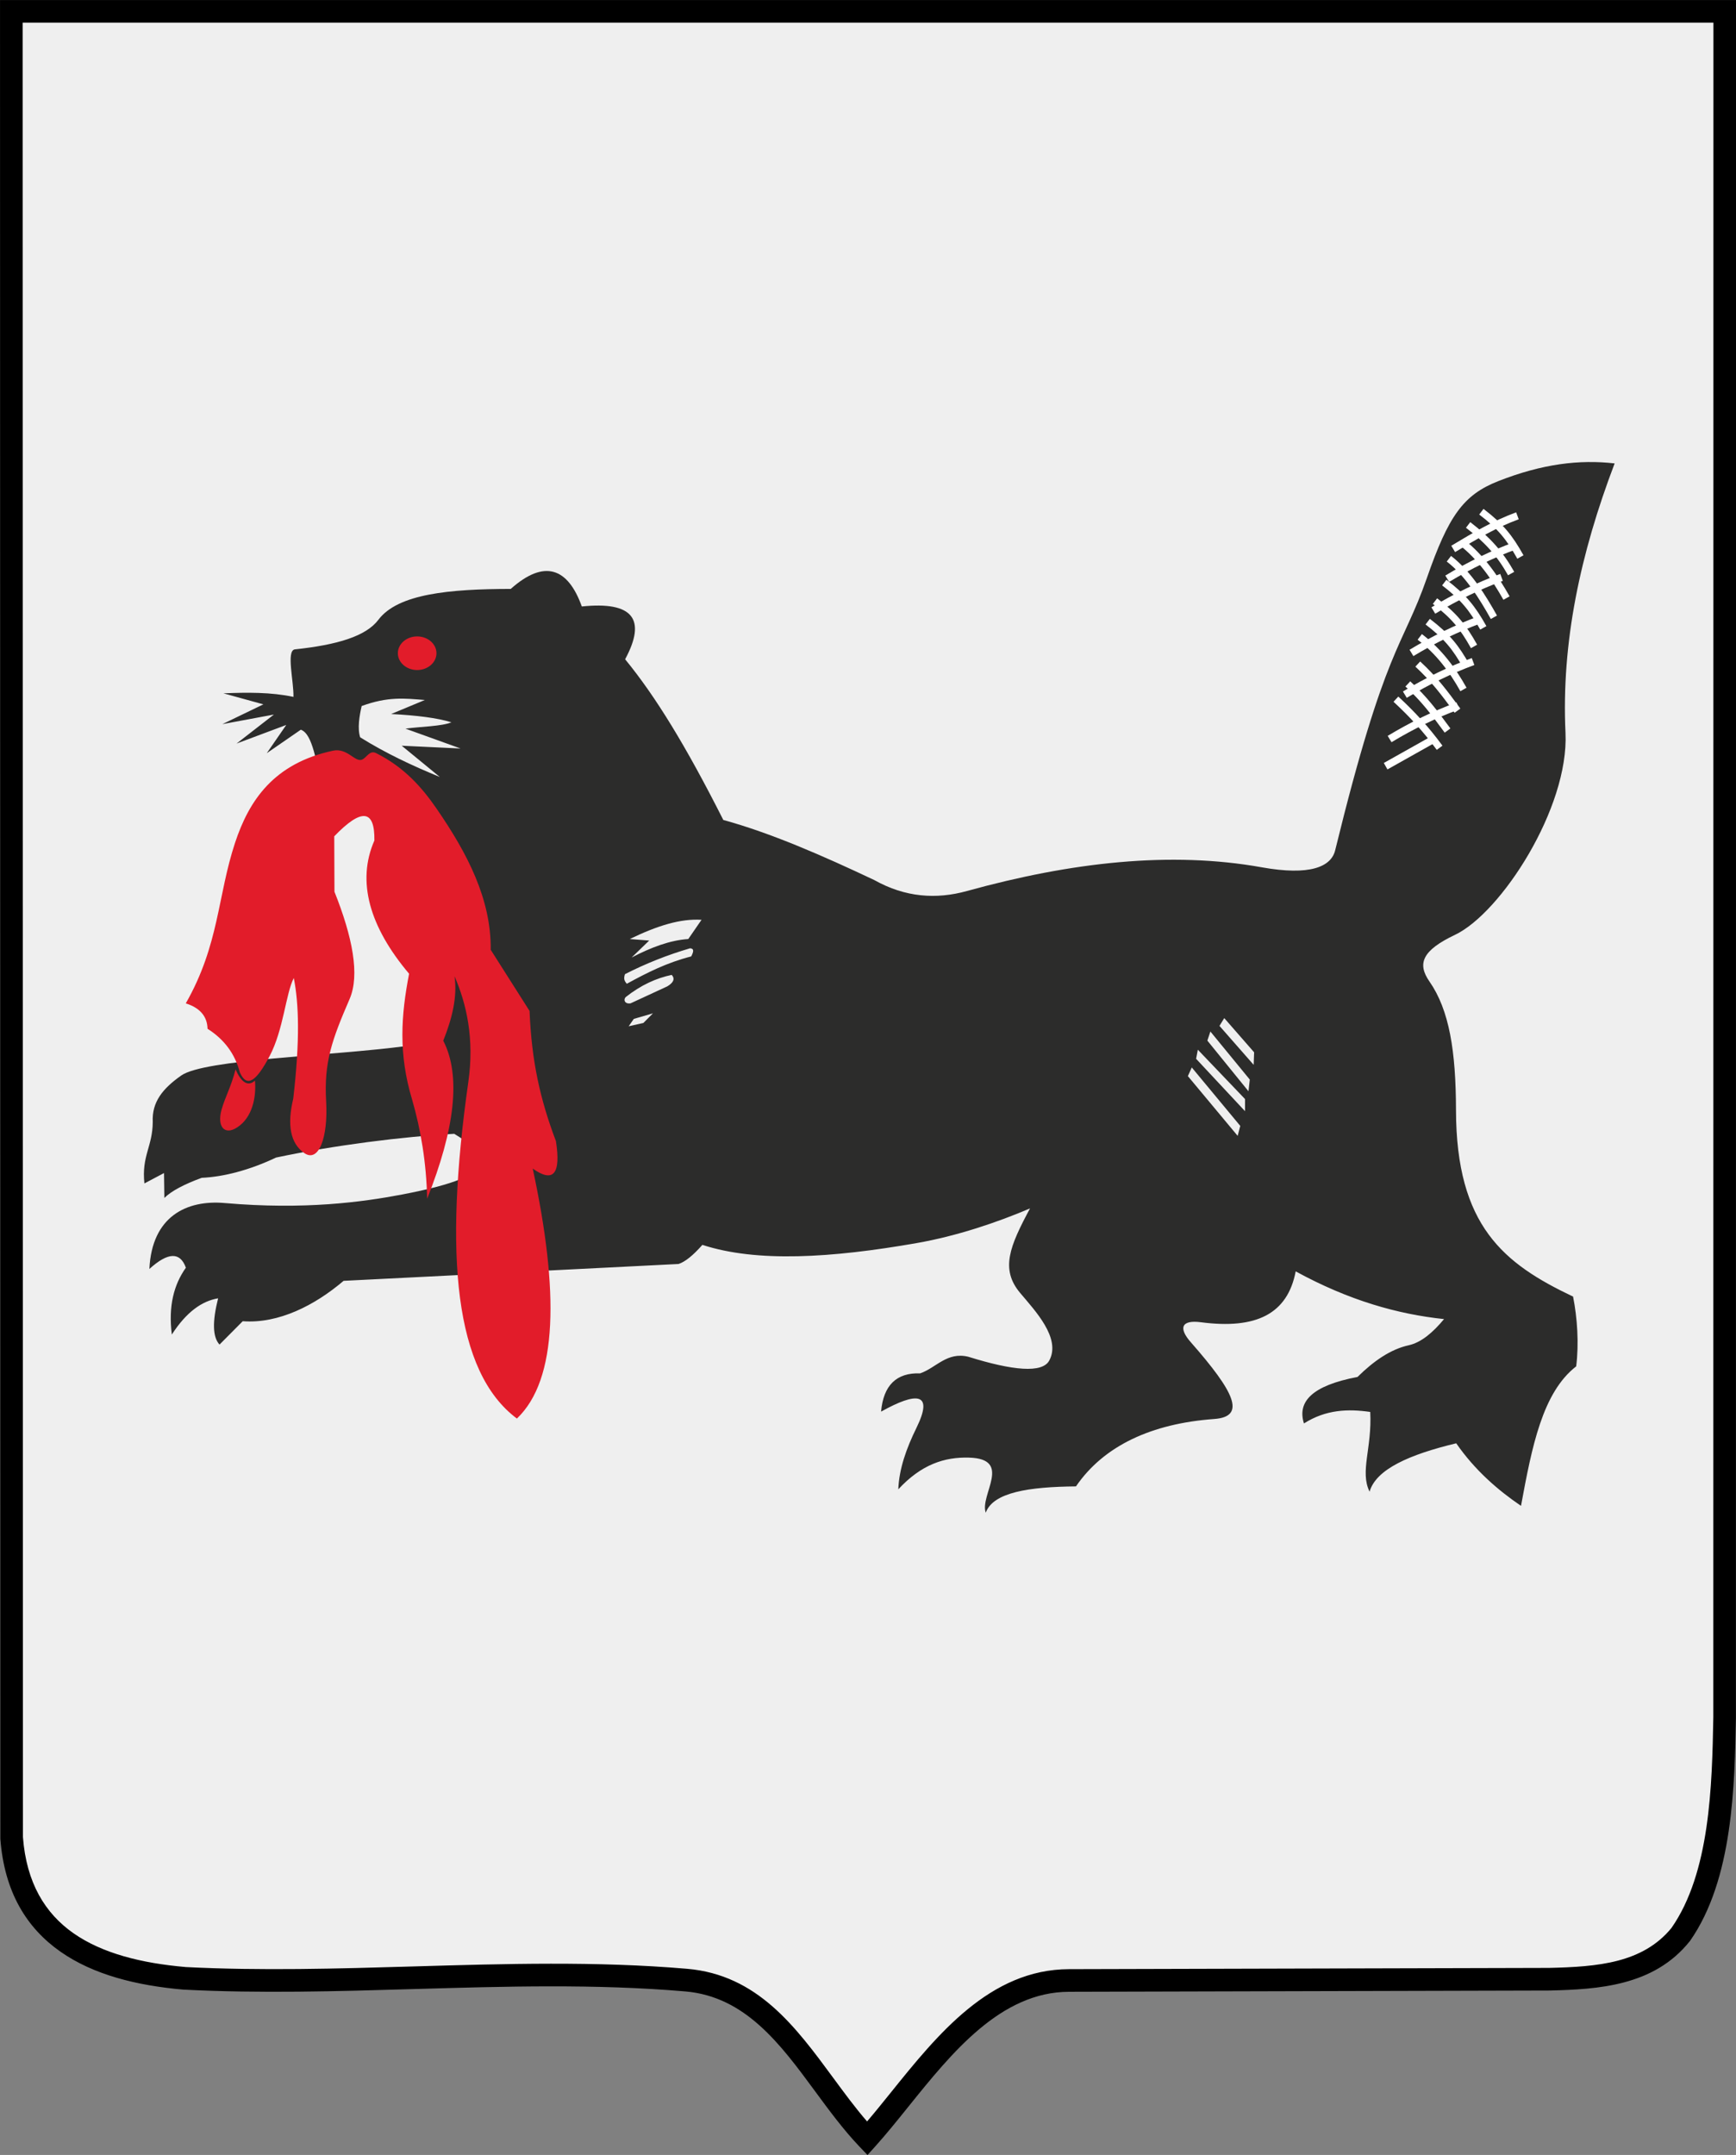
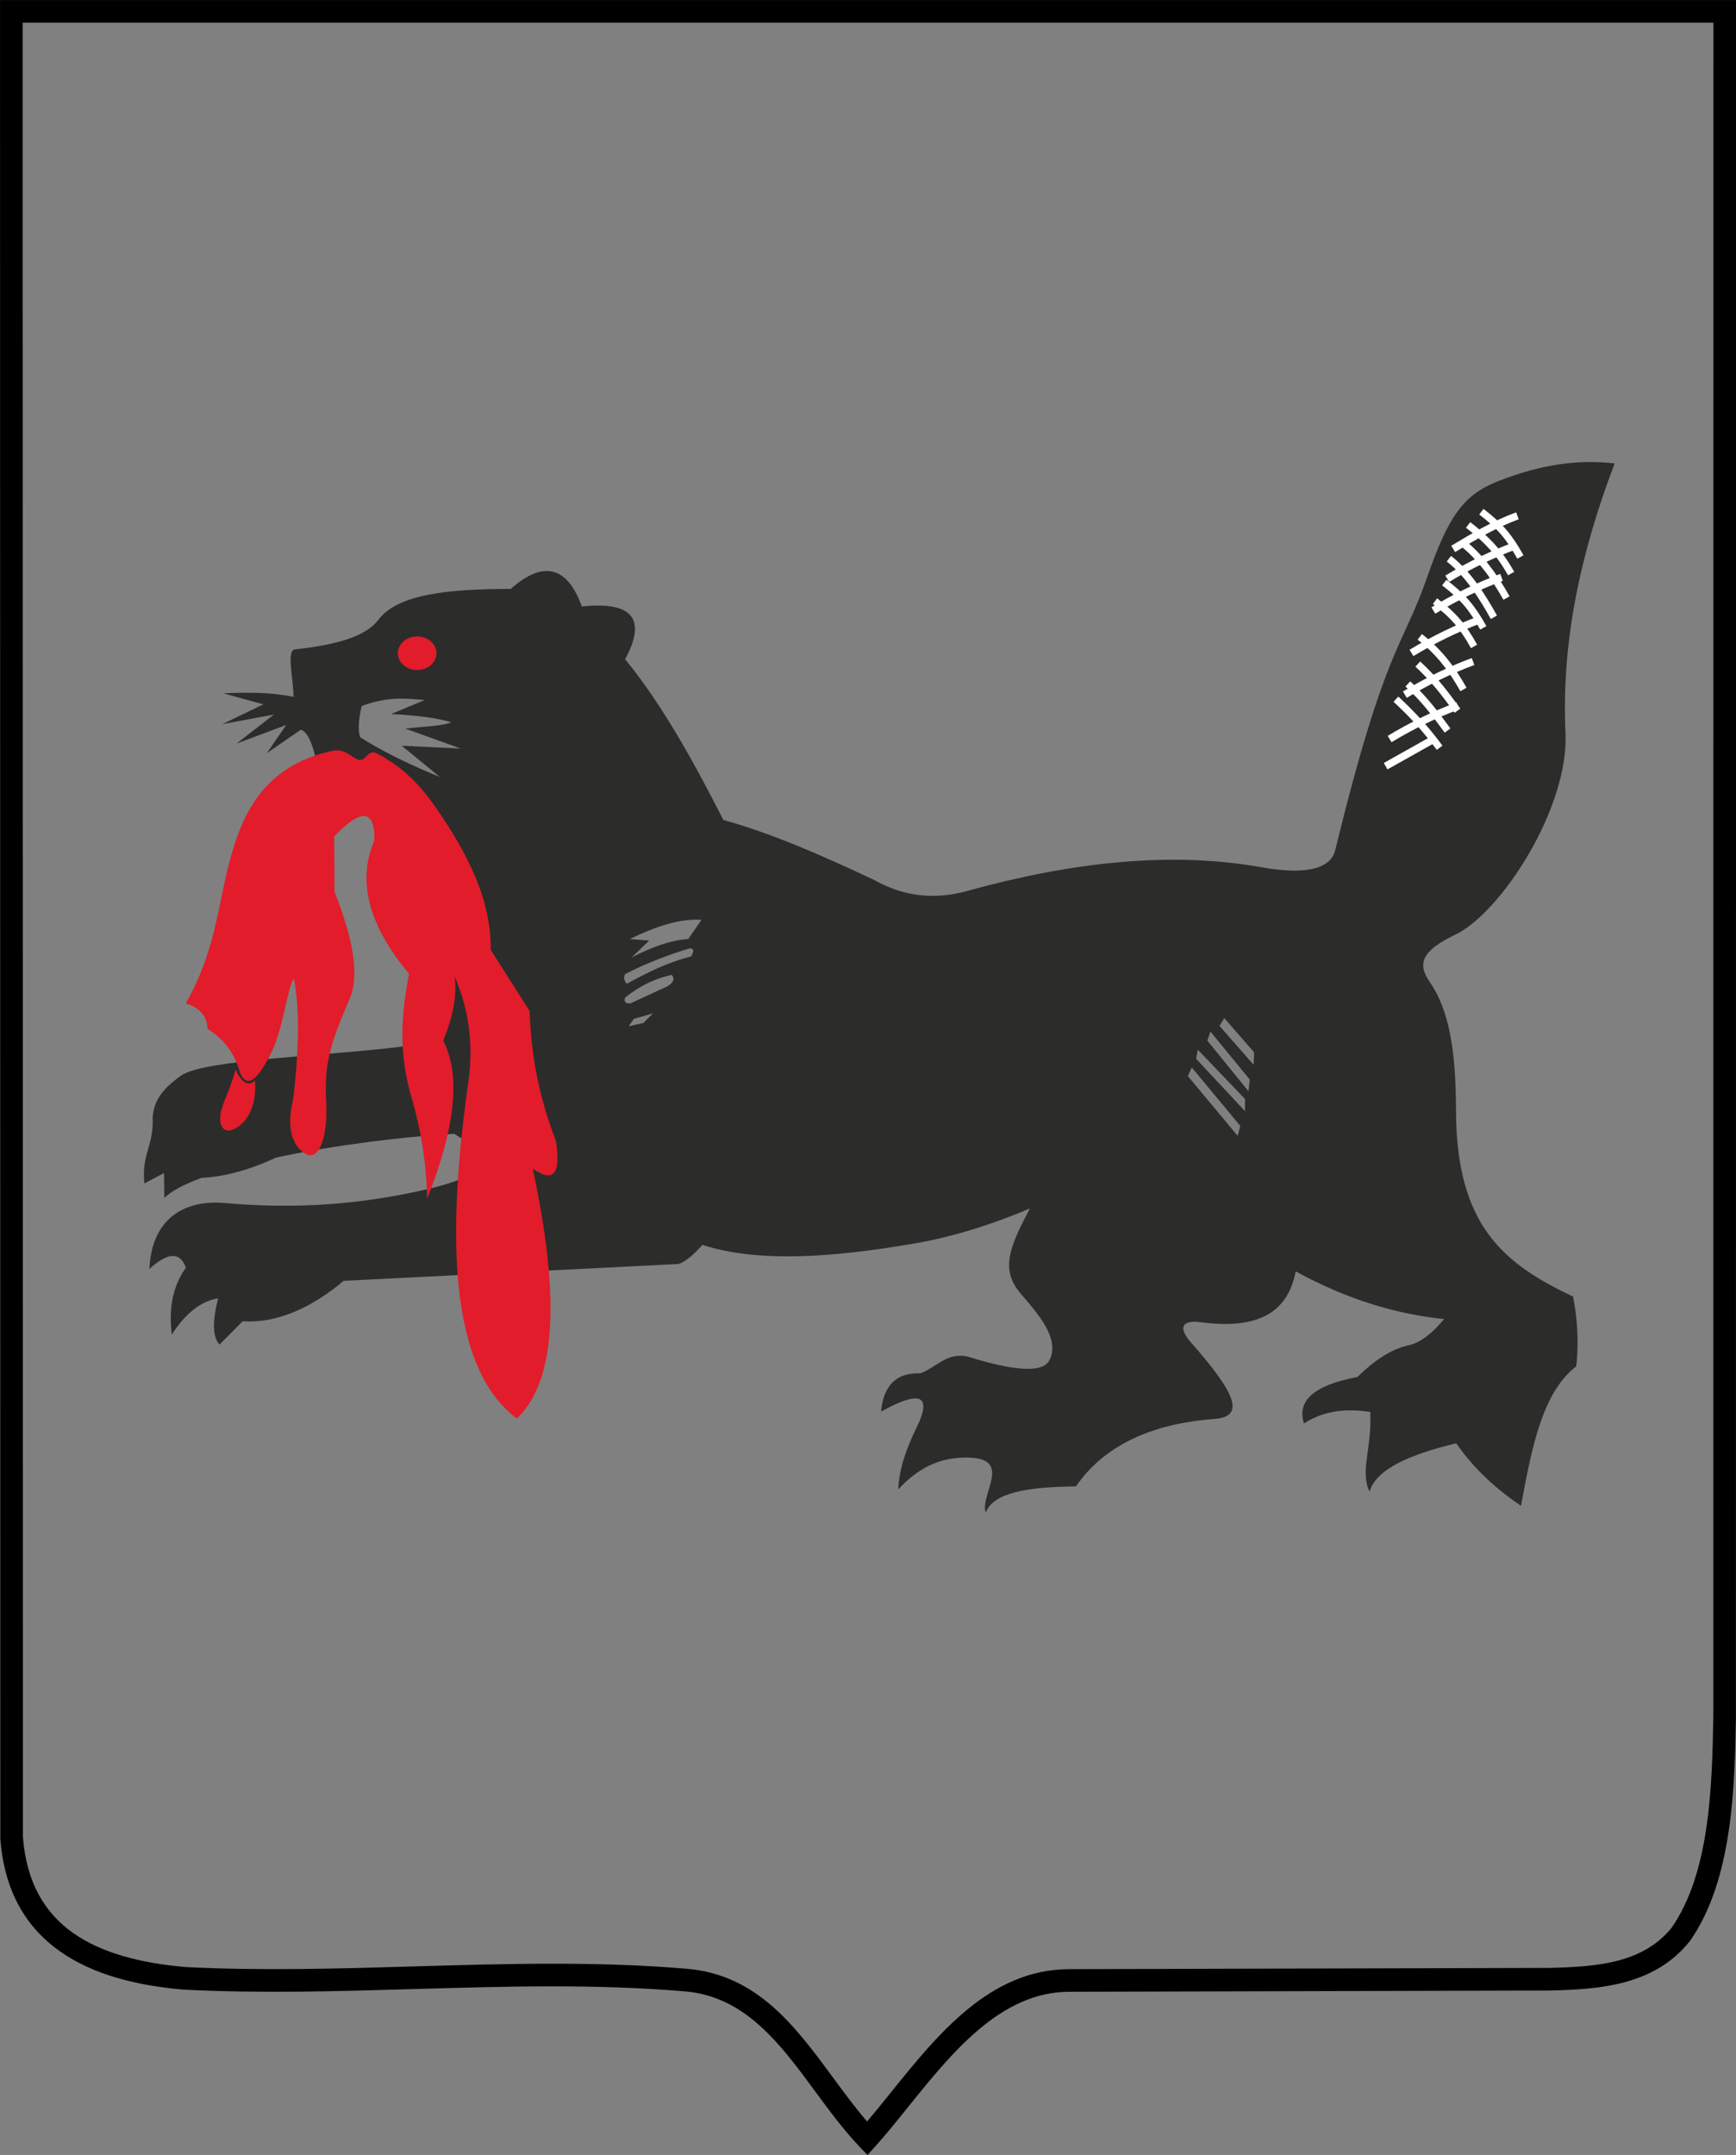
<svg xmlns="http://www.w3.org/2000/svg" xmlns:ns1="http://www.inkscape.org/namespaces/inkscape" xmlns:ns2="http://sodipodi.sourceforge.net/DTD/sodipodi-0.dtd" width="483.413" height="600" viewBox="0 0 386.73 480" id="svg2" version="1.1" ns1:version="0.48.0 r9654" ns2:docname="Coat of arms of Irkutsk Oblast.svg" style="fill-rule:evenodd">
  <rect x="0" y="0" width="386.73" height="480" fill="#808080" stroke="none" />
  <defs id="defs72" />
  <g ns1:groupmode="layer" id="layer1" ns1:label="Default" transform="translate(-270.246,-267.694)">
    <g id="g14" transform="matrix(1.42,0,0,1.42,61.098,-285.259)">
-       <path style="fill:#efefef;stroke:#000000;stroke-width:0.014;fill-opacity:1" d="M 412.248,692.953 C 407.17,699.264 399.223,699.793 391.627,699.973 L 316.27,700.172 C 301.877,700.209 293.077,715.539 284.626,724.946 275.936,715.788 270.375,701.332 256.238,700.116 230.322,697.887 203.591,701.177 177.521,699.835 163.285,698.599 151.576,693.381 150.398,677.807 L 150.35,391.291 419.151,391.291 419.134,658.884 C 418.93,669.634 418.649,683.79 412.248,692.953 z" id="path16" ns1:connector-curvature="0" />
      <path style="fill:#000000;stroke:none" d="M 412.341,693.953 C 409.53,697.447 405.955,699.333 402.047,700.365 398.278,701.361 394.28,701.546 390.383,701.638 L 390.341,701.638 314.984,701.837 C 304.286,701.865 296.621,711.381 289.82,719.828 288.051,722.024 286.337,724.153 284.658,726.022 L 283.382,727.442 282.059,726.057 282.034,726.03 C 279.554,723.412 277.359,720.431 275.156,717.438 269.722,710.054 264.227,702.591 254.807,701.781 L 254.738,701.775 C 240.722,700.575 226.488,700.991 212.251,701.408 200.174,701.762 188.094,702.115 176.146,701.5 L 176.083,701.5 C 168.692,700.858 161.914,699.155 156.759,695.537 151.477,691.832 147.972,686.211 147.339,677.83 L 147.339,677.699 147.29,391.182 147.29,389.409 149.064,389.409 417.866,389.409 419.639,389.409 419.639,391.182 419.622,658.775 419.622,658.803 C 419.52,664.225 419.397,670.508 418.483,676.662 417.55,682.936 415.796,689.027 412.417,693.863 L 412.341,693.953 z M 401.146,696.942 C 404.344,696.097 407.254,694.585 409.509,691.827 L 409.507,691.826 C 412.53,687.5 414.118,681.929 414.977,676.148 415.854,670.247 415.974,664.075 416.075,658.747 L 416.092,392.956 150.838,392.956 150.886,677.567 C 151.43,684.759 154.371,689.536 158.796,692.641 163.348,695.835 169.545,697.359 176.388,697.952 L 176.388,697.956 C 188.215,698.561 200.187,698.211 212.154,697.861 226.535,697.44 240.914,697.019 255.029,698.227 L 255.098,698.233 C 266.112,699.18 272.094,707.306 278.011,715.345 279.749,717.707 281.482,720.062 283.315,722.176 284.551,720.729 285.793,719.187 287.062,717.611 294.366,708.54 302.597,698.321 314.984,698.289 L 390.3,698.091 C 393.998,698.003 397.773,697.833 401.146,696.942 z" id="path18" ns1:connector-curvature="0" />
      <g id="g20">
        <path style="fill:#2c2c2b;stroke:none" d="M 182.338,498.16 C 186.084,498.008 189.801,497.968 193.325,498.718 193.383,496.236 192.186,491.567 193.5,491.27 200.2,490.561 204.703,489.208 206.654,486.618 209.715,482.553 217.792,481.795 227.415,481.781 232.707,477.066 236.395,478.488 238.563,484.536 246.518,483.708 248.783,486.468 245.358,492.817 250.129,498.637 254.872,506.372 260.761,518.025 268.154,520.042 276.385,523.634 284.45,527.453 289.296,530.168 294.148,530.509 298.989,529.168 315.388,524.629 330.97,522.889 345.224,525.449 352.784,526.806 356.112,525.382 356.747,522.79 364.614,490.68 367.307,491.076 371.138,480.068 374.525,470.336 376.853,467.03 382.33,464.877 389.254,462.153 395.09,461.462 400.594,462.095 395.209,476.241 392.217,490.177 392.884,504.368 393.438,516.158 382.752,532.614 375.559,536.037 370.411,538.487 369.581,540.546 371.538,543.357 374.662,547.848 375.687,554.281 375.705,563.542 375.74,581.731 383.222,587.635 394.072,592.788 394.737,596.127 395.011,600.168 394.56,603.732 389.269,607.833 387.613,616.338 385.904,625.612 382.315,623.182 378.662,620.023 375.742,615.801 368.475,617.544 363.163,619.849 362.148,623.388 360.592,620.228 362.551,616.564 362.252,610.883 358.785,610.389 355.318,610.484 351.853,612.685 350.782,609.31 353.066,606.752 360.256,605.394 362.797,602.889 365.43,601.055 368.281,600.423 370.24,599.989 372.051,598.456 373.832,596.318 366.579,595.549 358.925,593.41 350.557,588.831 349.277,595.525 344.349,597.951 335.672,596.811 332.624,596.411 332.099,597.714 334.162,600.016 340.884,607.677 342.887,611.617 337.78,611.988 327.969,612.701 320.462,616.167 316.087,622.56 308.689,622.628 303.087,623.493 301.933,626.685 300.951,623.913 306.213,618.246 299.312,618.047 295.454,617.936 291.829,619.114 288.213,623.02 288.341,619.803 289.468,616.627 291.064,613.373 293.807,607.783 291.102,607.717 285.509,610.833 285.878,606.702 287.923,604.7 291.643,604.83 294.16,603.961 295.84,601.411 299.194,602.224 306.185,604.409 310.808,604.836 311.893,602.824 313.793,599.303 309.643,594.978 307.318,592.203 304.205,588.487 305.678,584.912 308.878,578.956 303.732,581.153 297.376,583.295 291.119,584.391 277.676,586.746 266.004,587.456 257.477,584.675 256.005,586.348 254.757,587.346 253.735,587.674 L 201.192,590.316 C 196.672,594.162 191,597.065 185.366,596.651 L 181.725,600.315 C 180.633,599.129 180.586,596.709 181.506,593.06 178.981,593.48 176.546,595.177 174.245,598.739 173.675,594.292 174.563,590.909 176.449,588.256 175.545,585.744 173.636,585.81 170.723,588.455 171.111,580.192 176.58,577.594 182.527,578.112 195.049,579.204 204.102,577.965 210.336,576.78 227.269,573.56 223.752,570.452 218.549,567.254 210.459,567.687 199.711,569.051 190.601,570.977 186.487,572.926 182.428,574.002 178.926,574.159 176.224,575.153 174.169,576.215 173.074,577.315 L 173.018,573.409 171.479,574.223 169.941,575.038 C 169.479,570.702 171.231,569.266 171.251,565.39 171.098,562.287 172.79,560.164 175.726,558.105 179.373,555.548 199.208,555.063 211.184,553.465 L 219.999,539.276 211.023,518.433 197.927,512.072 C 196.778,509.336 196.466,504.583 194.48,503.865 L 189.14,507.549 192.195,503.122 184.399,506.039 190.258,501.49 182.171,502.995 188.607,499.889 182.338,498.16 z M 204.025,500.152 C 208.161,498.636 210.762,498.95 213.932,499.208 L 208.648,501.406 C 212.63,501.613 215.892,502.015 218.104,502.705 216.608,503.339 213.301,503.369 210.9,503.701 L 219.546,506.815 210.308,506.378 216.286,511.282 C 212.053,509.547 207.863,507.599 203.792,505.06 203.343,503.657 203.668,501.715 204.025,500.152 z M 212.649,489.088 C 213.357,489.183 213.792,490.31 213.617,491.595 213.444,492.88 212.724,493.85 212.015,493.753 211.307,493.658 210.871,492.531 211.046,491.246 211.22,489.961 211.939,488.991 212.649,489.088 z M 246.086,536.702 C 250.413,534.597 254.092,533.47 257.343,533.686 L 255.265,536.702 C 252.388,536.885 249.405,538.025 246.375,539.601 L 249.134,536.94 246.086,536.702 z M 245.335,542.21 C 248.588,540.547 251.993,539.194 255.553,538.152 256.207,538.21 256.111,538.673 255.727,539.427 251.897,540.408 248.836,541.964 245.624,543.718 245.239,543.274 245.085,542.945 245.335,542.21 z M 245.451,545.806 C 247.855,543.905 250.261,542.833 252.667,542.326 253.205,542.926 252.974,543.525 251.974,544.124 L 246.202,546.792 C 245.258,546.927 245.066,546.192 245.451,545.806 z M 246.721,549.227 249.723,548.357 248.222,549.865 245.912,550.386 246.721,549.227 z M 339.348,549.103 344.034,554.468 343.966,556.438 338.601,550.325 339.348,549.103 z M 337.174,551.208 343.355,558.747 343.151,560.581 336.699,552.634 337.174,551.208 z M 335.205,554.061 342.608,561.803 342.608,563.705 334.933,555.487 335.205,554.061 z M 334.254,556.845 341.861,566.014 341.453,567.576 333.643,558.203 334.254,556.845 z" id="path22" ns1:connector-curvature="0" />
        <g id="g24">
          <path style="fill:#e21c2a;stroke:none" d="M 184.159,521.613 C 186.357,514.961 190.24,509.14 199.528,507.158 201.793,506.675 203.011,509.059 204.11,508.547 204.839,508.212 205.278,507.032 206.296,507.542 210.753,509.777 213.519,512.97 215.777,516.246 220.62,523.273 224.357,530.458 224.27,538.386 L 230.365,547.98 C 230.683,555.836 232.003,561.787 234.501,568.401 235.31,573.569 234.096,575.005 230.862,572.708 234.992,591.903 234.826,605.79 228.378,611.919 218.596,604.613 216.893,586.307 220.763,559.086 221.729,552.292 220.464,546.848 218.594,542.54 219.054,545.734 218.232,549.142 216.826,552.648 219.673,558.182 218.607,566.609 214.299,577.433 214.172,571.751 213.306,566.622 211.936,561.874 209.775,554.715 210.201,548.683 211.466,542.146 205.256,534.791 203.207,527.669 206.021,521.249 206.1,516.36 204.002,516.139 199.726,520.586 L 199.758,529.281 C 202.591,536.388 203.766,542.333 202.133,546.11 199.36,552.525 198.095,556.019 198.452,562.168 198.778,567.803 197.292,571.86 195.009,570.266 192.829,568.744 192.307,565.83 193.29,561.747 194.369,552.459 194.165,546.809 193.378,542.813 192.111,545.269 191.773,550.928 189.576,555.083 187.433,559.133 186,560.042 184.913,557.623 184.158,554.718 182.468,552.437 179.846,550.778 179.797,548.827 178.659,547.498 176.433,546.794 181.692,537.583 181.404,529.949 184.159,521.613 z" id="path26" ns1:connector-curvature="0" />
          <path style="fill:#e21c2a;stroke:none" d="M 184.246,557.145 C 185.058,559.066 186.137,559.958 187.286,558.911 187.514,561.525 186.876,564.695 184.504,566.244 182.477,567.566 181.307,566.088 182.05,563.449 182.607,561.472 183.521,559.947 184.246,557.145 z" id="path28" ns1:connector-curvature="0" />
        </g>
        <g id="g30">
          <path style="fill:none;stroke:#ffffff;stroke-width:1.161" d="M 364.667,509.589 372.252,505.329" id="path32" ns1:connector-curvature="0" />
          <path style="fill:none;stroke:#ffffff;stroke-width:1.161" d="M 365.29,505.329 C 368.857,503.182 372.424,501.45 375.992,500.133" id="path34" ns1:connector-curvature="0" />
          <path style="fill:none;stroke:#ffffff;stroke-width:1.161" d="M 367.68,498.367 C 371.247,496.22 374.814,494.489 378.382,493.172" id="path36" ns1:connector-curvature="0" />
          <path style="fill:none;stroke:#ffffff;stroke-width:1.161" d="M 368.719,491.821 C 372.286,489.674 375.853,487.943 379.421,486.626" id="path38" ns1:connector-curvature="0" />
          <path style="fill:none;stroke:#ffffff;stroke-width:1.161" d="M 372.148,485.171 C 375.715,483.025 379.282,481.293 382.85,479.976" id="path40" ns1:connector-curvature="0" />
          <path style="fill:none;stroke:#ffffff;stroke-width:1.161" d="M 374.33,480.184 C 377.897,478.037 381.464,476.306 385.032,474.989" id="path42" ns1:connector-curvature="0" />
          <path style="fill:none;stroke:#ffffff;stroke-width:1.161" d="M 375.265,475.508 C 378.832,473.362 381.775,471.63 385.343,470.313" id="path44" ns1:connector-curvature="0" />
          <path style="fill:none;stroke:#ffffff;stroke-width:1.109" d="M 381.653,486.229 C 379.916,483.127 377.614,479.358 374.592,477.047" id="path46" ns1:connector-curvature="0" />
          <path style="fill:none;stroke:#ffffff;stroke-width:1.109" d="M 383.627,483.216 C 381.89,480.114 379.588,476.76 376.567,474.45" id="path48" ns1:connector-curvature="0" />
          <path style="fill:none;stroke:#ffffff;stroke-width:1.109" d="M 384.355,479.371 C 382.618,476.269 380.627,474.059 377.606,471.748" id="path50" ns1:connector-curvature="0" />
          <path style="fill:none;stroke:#ffffff;stroke-width:1.109" d="M 385.81,476.774 C 384.073,473.671 382.705,471.981 379.684,469.67" id="path52" ns1:connector-curvature="0" />
          <path style="fill:none;stroke:#ffffff;stroke-width:1.109" d="M 379.991,487.891 C 378.254,484.789 376.886,483.098 373.865,480.788" id="path54" ns1:connector-curvature="0" />
          <path style="fill:none;stroke:#ffffff;stroke-width:1.109" d="M 378.537,490.801 C 376.799,487.698 375.432,486.008 372.41,483.697" id="path56" ns1:connector-curvature="0" />
-           <path style="fill:none;stroke:#ffffff;stroke-width:1.109" d="M 377.394,494.022 C 375.657,490.919 374.289,489.229 371.267,486.918" id="path58" ns1:connector-curvature="0" />
          <path style="fill:none;stroke:#ffffff;stroke-width:1.109" d="M 376.874,497.554 C 375.137,494.452 373.042,491.618 370.021,489.308" id="path60" ns1:connector-curvature="0" />
          <path style="fill:none;stroke:#ffffff;stroke-width:1.109" d="M 375.939,500.879 C 373.76,497.924 372.341,496.009 369.709,493.568" id="path62" ns1:connector-curvature="0" />
          <path style="fill:none;stroke:#ffffff;stroke-width:1.109" d="M 374.38,503.996 C 372.202,501.041 370.782,499.126 368.15,496.685" id="path64" ns1:connector-curvature="0" />
          <path style="fill:none;stroke:#ffffff;stroke-width:1.109" d="M 373.134,506.698 C 370.955,503.743 368.912,501.516 366.28,499.075" id="path66" ns1:connector-curvature="0" />
        </g>
        <path style="fill:#e21c2a;stroke:#2c2c2b;stroke-width:0.216" d="M 212.732,489.125 C 214.463,489.125 215.869,490.354 215.869,491.869 215.869,493.384 214.463,494.614 212.732,494.614 211,494.614 209.595,493.384 209.595,491.869 209.595,490.354 211,489.125 212.732,489.125 z" id="path68" ns1:connector-curvature="0" />
      </g>
    </g>
  </g>
</svg>